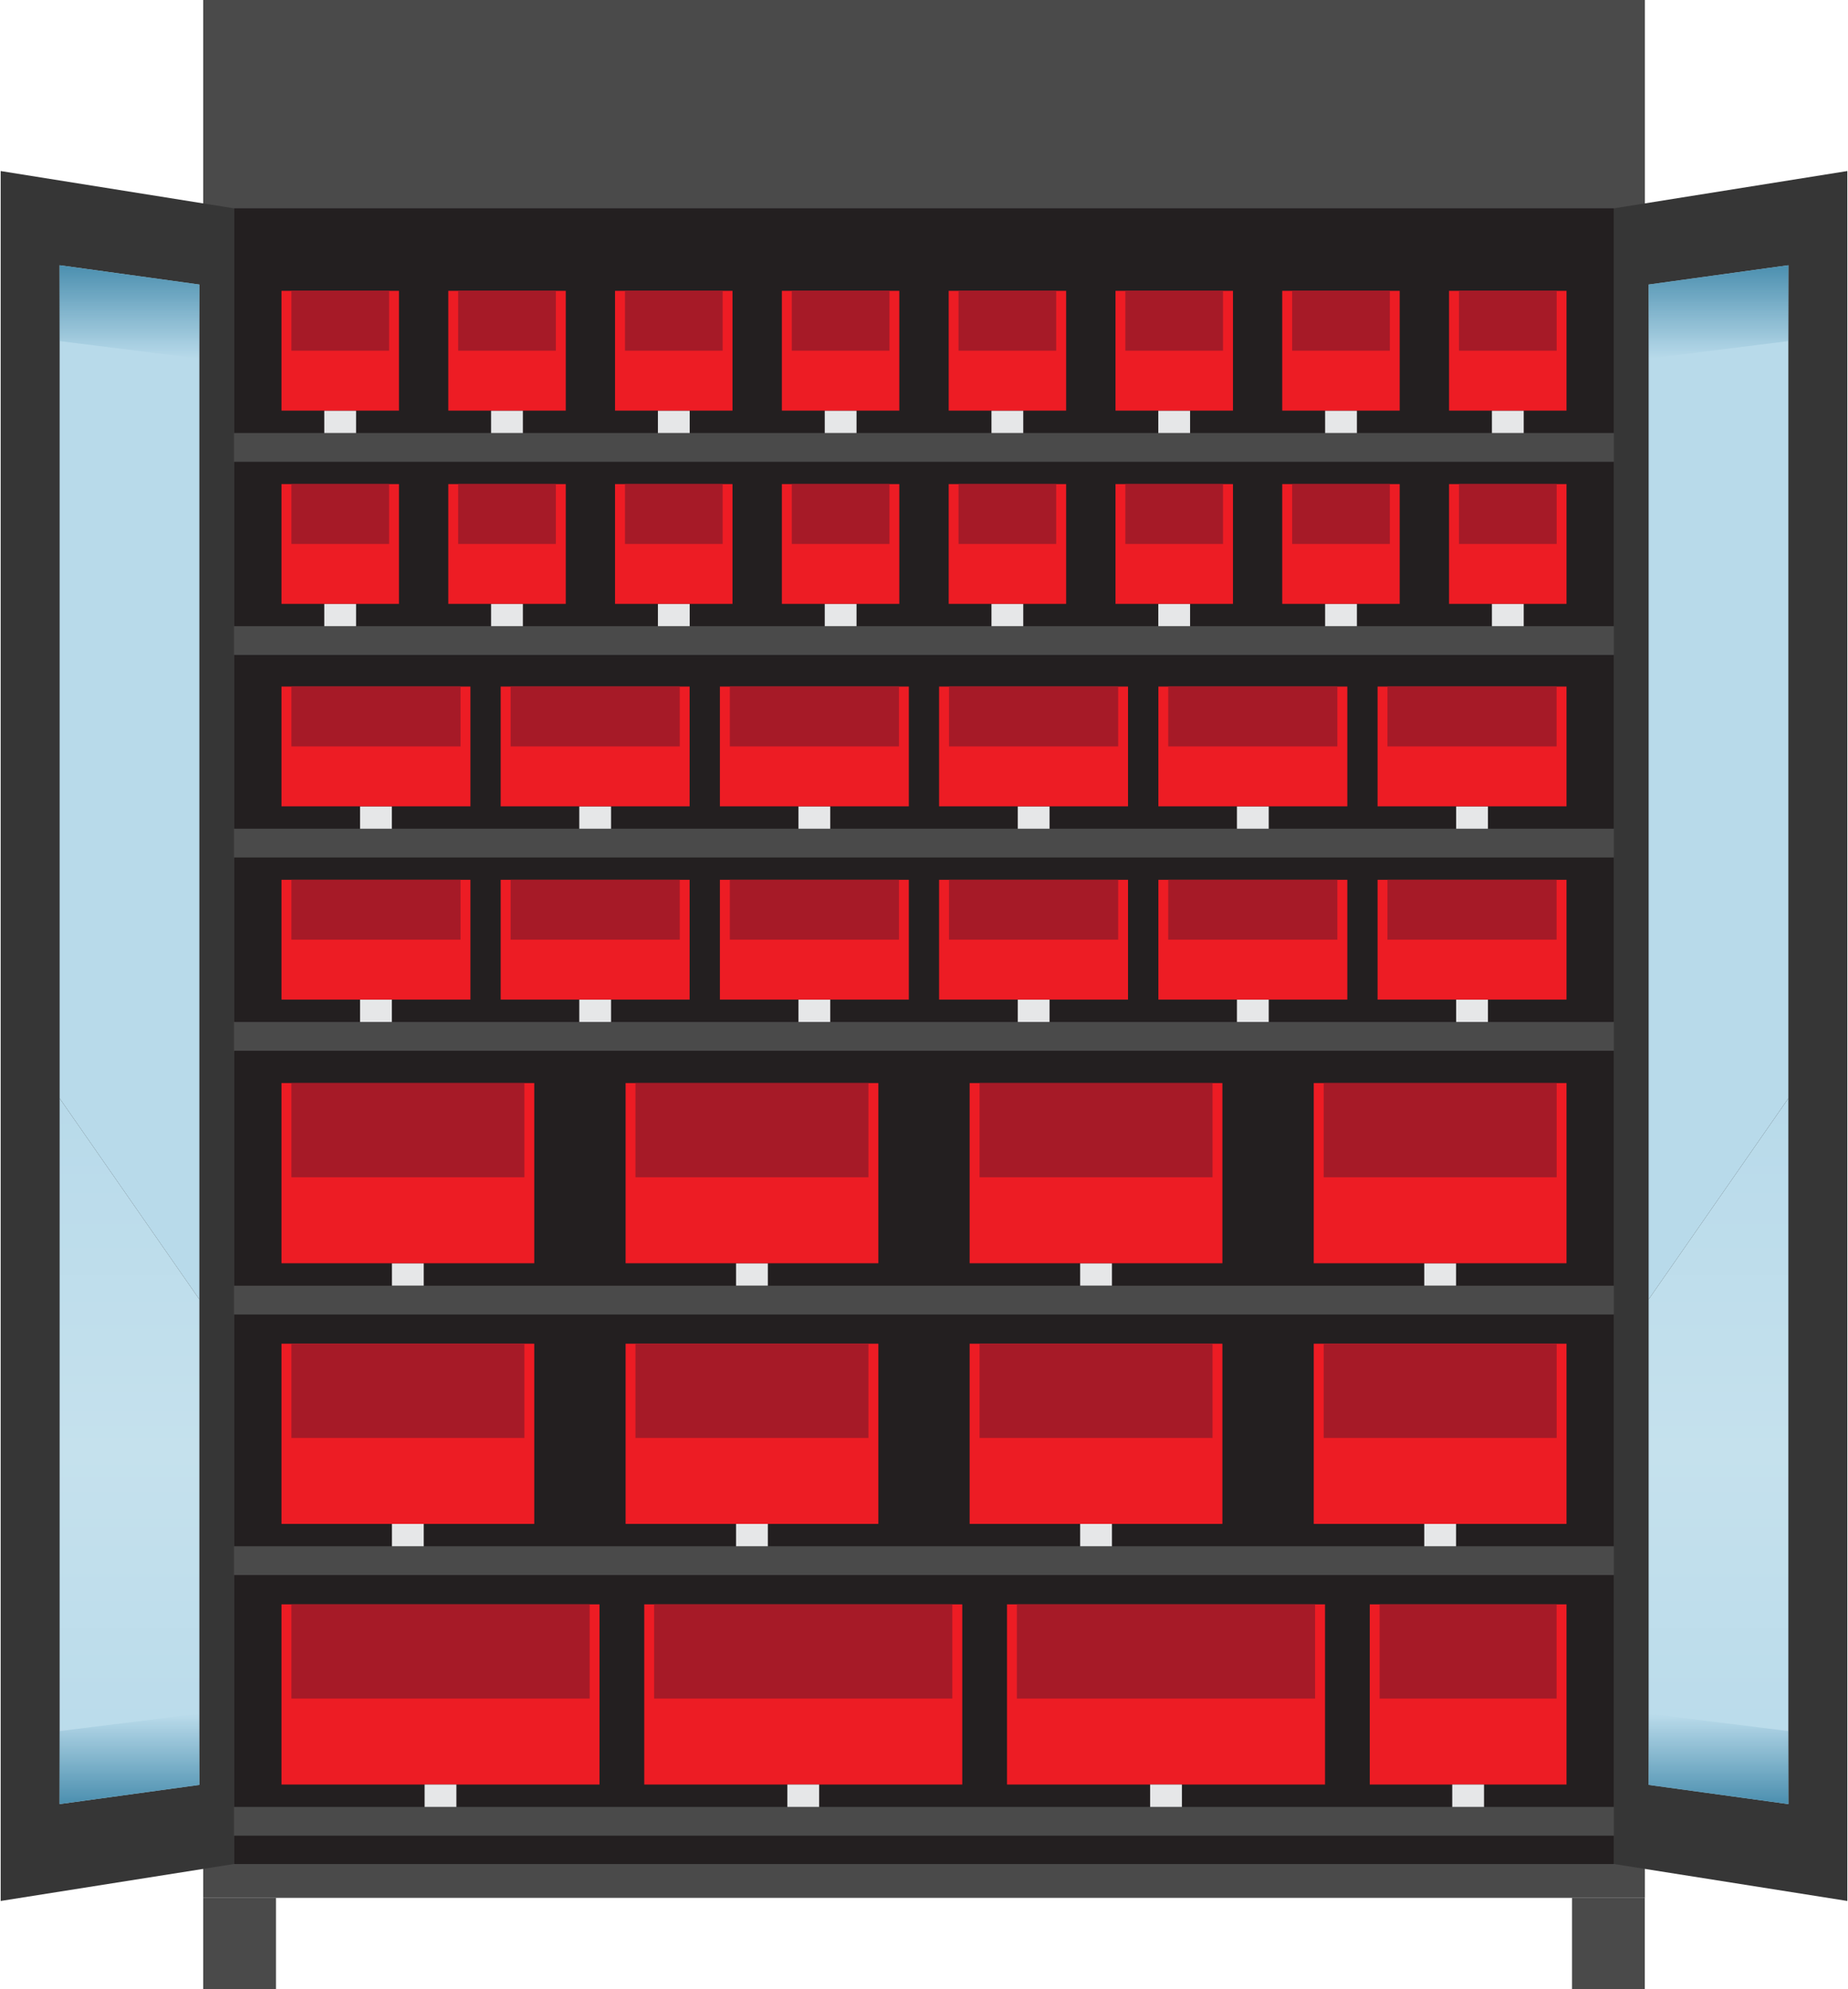
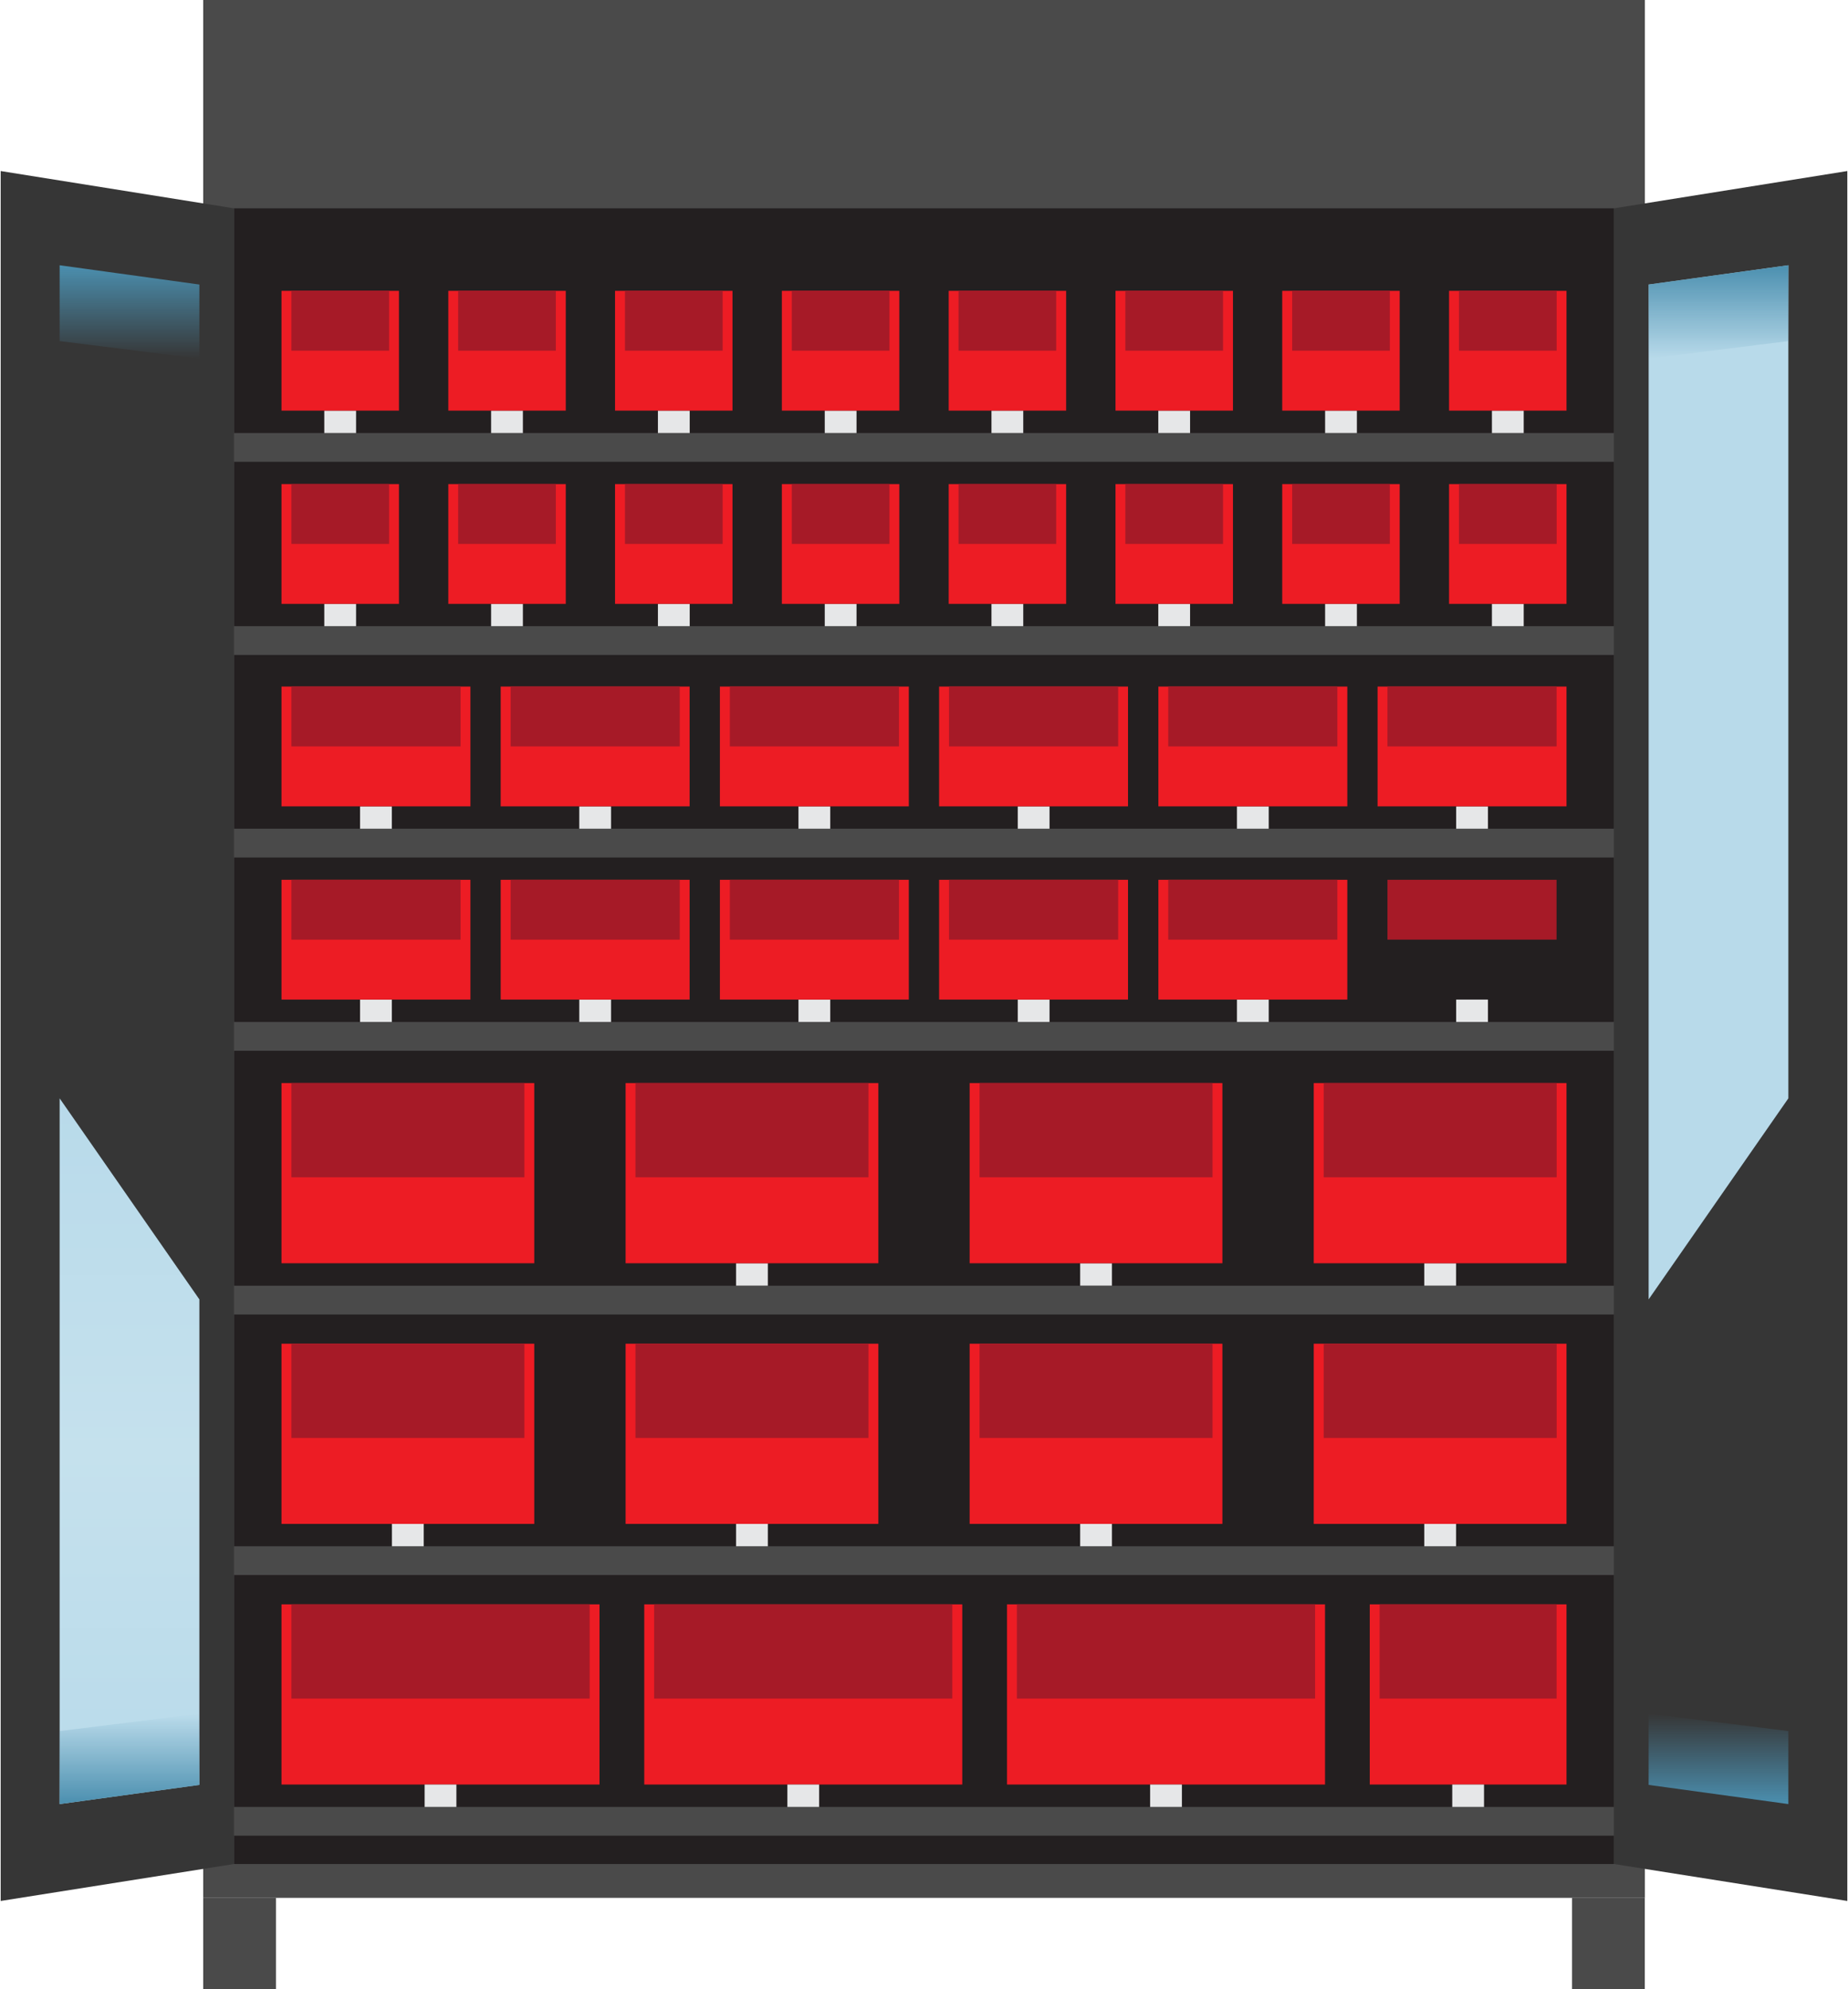
<svg xmlns="http://www.w3.org/2000/svg" xmlns:xlink="http://www.w3.org/1999/xlink" id="Layer_1" data-name="Layer 1" width="2.89in" height="3.11in" version="1.1" viewBox="0 0 208 224">
  <defs>
    <style>
      .cls-1 {
        fill: none;
      }

      .cls-1, .cls-2, .cls-3, .cls-4, .cls-5, .cls-6, .cls-7, .cls-8, .cls-9, .cls-10, .cls-11, .cls-12, .cls-13, .cls-14 {
        stroke-width: 0px;
      }

      .cls-2 {
        fill: #ed1c24;
      }

      .cls-3 {
        fill: url(#linear-gradient);
      }

      .cls-4 {
        fill: #a61a27;
      }

      .cls-5 {
        fill: #b8daea;
      }

      .cls-6 {
        fill: #363636;
      }

      .cls-7 {
        fill: url(#linear-gradient-4);
      }

      .cls-8 {
        fill: url(#linear-gradient-2);
      }

      .cls-9 {
        fill: url(#linear-gradient-3);
      }

      .cls-10 {
        fill: url(#linear-gradient-5);
      }

      .cls-11 {
        fill: url(#linear-gradient-6);
      }

      .cls-12 {
        fill: #e6e7e8;
      }

      .cls-13 {
        fill: #4a4a4a;
      }

      .cls-14 {
        fill: #231f20;
      }
    </style>
    <linearGradient id="linear-gradient" x1="193.49" y1="203.15" x2="193.49" y2="123.68" gradientUnits="userSpaceOnUse">
      <stop offset="0" stop-color="#b8daea" />
      <stop offset=".5" stop-color="#c5e1ed" />
      <stop offset="1" stop-color="#b8daea" />
    </linearGradient>
    <linearGradient id="linear-gradient-2" x1="193.49" y1="29.87" x2="193.49" y2="40.38" gradientUnits="userSpaceOnUse">
      <stop offset="0" stop-color="#4b8faf" />
      <stop offset="1" stop-color="#4b8faf" stop-opacity="0" />
    </linearGradient>
    <linearGradient id="linear-gradient-3" y1="203.15" y2="192.97" xlink:href="#linear-gradient-2" />
    <linearGradient id="linear-gradient-4" x1="-1406.62" y1="203.15" x2="-1406.62" y2="123.68" gradientTransform="translate(-1392.11) rotate(-180) scale(1 -1)" xlink:href="#linear-gradient" />
    <linearGradient id="linear-gradient-5" x1="-1406.62" y1="29.87" x2="-1406.62" y2="40.38" gradientTransform="translate(-1392.11) rotate(-180) scale(1 -1)" xlink:href="#linear-gradient-2" />
    <linearGradient id="linear-gradient-6" x1="-1406.62" y1="203.15" x2="-1406.62" y2="192.97" gradientTransform="translate(-1392.11) rotate(-180) scale(1 -1)" xlink:href="#linear-gradient-2" />
  </defs>
  <rect class="cls-13" x="22.81" width="162.39" height="213.71" />
  <polygon class="cls-6" points="181.72 209.9 208 214.06 208 19.26 181.72 23.46 181.72 209.9" />
  <rect class="cls-14" x="26.28" y="23.46" width="155.43" height="186.44" />
  <rect class="cls-13" x="22.81" y="213.71" width="8.2" height="10.29" />
  <rect class="cls-13" x="176.99" y="213.71" width="8.2" height="10.29" />
  <g>
    <polygon class="cls-5" points="201.36 29.87 185.62 32.04 185.62 146.32 201.36 123.68 201.36 29.87" />
-     <polygon class="cls-3" points="185.62 146.32 185.62 200.99 201.36 203.15 201.36 123.68 185.62 146.32" />
    <polygon class="cls-8" points="201.36 38.41 185.62 40.38 185.62 32.04 201.36 29.87 201.36 38.41" />
    <polygon class="cls-9" points="201.36 203.15 185.62 200.99 185.62 192.97 201.36 194.93 201.36 203.15" />
  </g>
  <polygon class="cls-6" points="26.28 209.9 0 214.06 0 19.26 26.28 23.46 26.28 209.9" />
  <g>
-     <polygon class="cls-5" points="6.64 29.87 22.38 32.04 22.38 146.32 6.64 123.68 6.64 29.87" />
    <polygon class="cls-7" points="22.38 146.32 22.38 200.99 6.64 203.15 6.64 123.68 22.38 146.32" />
    <polygon class="cls-10" points="6.64 38.41 22.38 40.38 22.38 32.04 6.64 29.87 6.64 38.41" />
    <polygon class="cls-11" points="6.64 203.15 22.38 200.99 22.38 192.97 6.64 194.93 6.64 203.15" />
  </g>
  <g>
    <rect class="cls-13" x="26.28" y="48.76" width="155.43" height="3.24" />
    <rect class="cls-12" x="36.45" y="46.24" width="3.58" height="2.52" />
    <rect class="cls-2" x="31.63" y="32.75" width="13.23" height="13.49" />
    <rect class="cls-4" x="32.75" y="32.75" width="11" height="6.74" />
    <rect class="cls-12" x="55.24" y="46.24" width="3.58" height="2.52" />
    <rect class="cls-2" x="50.42" y="32.75" width="13.23" height="13.49" />
    <rect class="cls-4" x="51.53" y="32.75" width="11" height="6.74" />
    <rect class="cls-12" x="74.03" y="46.24" width="3.58" height="2.52" />
    <rect class="cls-2" x="69.2" y="32.75" width="13.23" height="13.49" />
    <rect class="cls-4" x="70.32" y="32.75" width="11" height="6.74" />
    <rect class="cls-12" x="92.82" y="46.24" width="3.58" height="2.52" />
    <rect class="cls-2" x="87.99" y="32.75" width="13.23" height="13.49" />
    <rect class="cls-4" x="89.11" y="32.75" width="11" height="6.74" />
    <rect class="cls-12" x="111.6" y="46.24" width="3.58" height="2.52" />
    <rect class="cls-2" x="106.78" y="32.75" width="13.23" height="13.49" />
    <rect class="cls-4" x="107.89" y="32.75" width="11" height="6.74" />
    <rect class="cls-12" x="130.39" y="46.24" width="3.58" height="2.52" />
    <rect class="cls-2" x="125.57" y="32.75" width="13.23" height="13.49" />
    <rect class="cls-4" x="126.68" y="32.75" width="11" height="6.74" />
    <rect class="cls-12" x="149.18" y="46.24" width="3.58" height="2.52" />
    <rect class="cls-2" x="144.35" y="32.75" width="13.23" height="13.49" />
    <rect class="cls-4" x="145.47" y="32.75" width="11" height="6.74" />
    <rect class="cls-12" x="167.97" y="46.24" width="3.58" height="2.52" />
    <rect class="cls-2" x="163.14" y="32.75" width="13.23" height="13.49" />
    <rect class="cls-4" x="164.26" y="32.75" width="11" height="6.74" />
  </g>
  <g>
    <rect class="cls-13" x="26.28" y="70.51" width="155.43" height="3.24" />
    <rect class="cls-12" x="36.45" y="67.99" width="3.58" height="2.52" />
    <rect class="cls-2" x="31.63" y="54.51" width="13.23" height="13.49" />
    <rect class="cls-4" x="32.75" y="54.51" width="11" height="6.74" />
    <rect class="cls-12" x="55.24" y="67.99" width="3.58" height="2.52" />
    <rect class="cls-2" x="50.42" y="54.51" width="13.23" height="13.49" />
    <rect class="cls-4" x="51.53" y="54.51" width="11" height="6.74" />
    <rect class="cls-12" x="74.03" y="67.99" width="3.58" height="2.52" />
    <rect class="cls-2" x="69.2" y="54.51" width="13.23" height="13.49" />
    <rect class="cls-4" x="70.32" y="54.51" width="11" height="6.74" />
    <rect class="cls-12" x="92.82" y="67.99" width="3.58" height="2.52" />
    <rect class="cls-2" x="87.99" y="54.51" width="13.23" height="13.49" />
    <rect class="cls-4" x="89.11" y="54.51" width="11" height="6.74" />
    <rect class="cls-12" x="111.6" y="67.99" width="3.58" height="2.52" />
    <rect class="cls-2" x="106.78" y="54.51" width="13.23" height="13.49" />
    <rect class="cls-4" x="107.89" y="54.51" width="11" height="6.74" />
    <rect class="cls-12" x="130.39" y="67.99" width="3.58" height="2.52" />
    <rect class="cls-2" x="125.57" y="54.51" width="13.23" height="13.49" />
    <rect class="cls-4" x="126.68" y="54.51" width="11" height="6.74" />
    <rect class="cls-12" x="149.18" y="67.99" width="3.58" height="2.52" />
    <rect class="cls-2" x="144.35" y="54.51" width="13.23" height="13.49" />
    <rect class="cls-4" x="145.47" y="54.51" width="11" height="6.74" />
    <rect class="cls-12" x="167.97" y="67.99" width="3.58" height="2.52" />
    <rect class="cls-2" x="163.14" y="54.51" width="13.23" height="13.49" />
    <rect class="cls-4" x="164.26" y="54.51" width="11" height="6.74" />
  </g>
  <g>
    <rect class="cls-13" x="26.28" y="93.32" width="155.43" height="3.24" />
    <g>
      <rect class="cls-12" x="40.48" y="90.8" width="3.58" height="2.52" />
      <g>
        <rect class="cls-2" x="31.63" y="77.31" width="21.28" height="13.49" />
        <rect class="cls-4" x="32.75" y="77.31" width="19.05" height="6.74" />
      </g>
    </g>
    <g>
      <rect class="cls-12" x="65.17" y="90.8" width="3.58" height="2.52" />
      <g>
        <rect class="cls-2" x="56.32" y="77.31" width="21.28" height="13.49" />
        <rect class="cls-4" x="57.44" y="77.31" width="19.05" height="6.74" />
      </g>
    </g>
    <g>
      <rect class="cls-12" x="89.86" y="90.8" width="3.58" height="2.52" />
      <g>
        <rect class="cls-2" x="81.01" y="77.31" width="21.28" height="13.49" />
        <rect class="cls-4" x="82.13" y="77.31" width="19.05" height="6.74" />
      </g>
    </g>
    <g>
      <rect class="cls-12" x="114.56" y="90.8" width="3.58" height="2.52" />
      <g>
        <rect class="cls-2" x="105.7" y="77.31" width="21.28" height="13.49" />
        <rect class="cls-4" x="106.82" y="77.31" width="19.05" height="6.74" />
      </g>
    </g>
    <g>
      <rect class="cls-12" x="139.25" y="90.8" width="3.58" height="2.52" />
      <g>
        <rect class="cls-2" x="130.4" y="77.31" width="21.28" height="13.49" />
        <rect class="cls-4" x="131.51" y="77.31" width="19.05" height="6.74" />
      </g>
    </g>
    <g>
      <rect class="cls-12" x="163.94" y="90.8" width="3.58" height="2.52" />
      <g>
        <rect class="cls-2" x="155.09" y="77.31" width="21.28" height="13.49" />
        <rect class="cls-4" x="156.2" y="77.31" width="19.05" height="6.74" />
      </g>
    </g>
  </g>
  <g>
    <rect class="cls-13" x="26.28" y="115.08" width="155.43" height="3.24" />
    <g>
      <rect class="cls-12" x="40.48" y="112.56" width="3.58" height="2.52" />
      <g>
        <rect class="cls-2" x="31.63" y="99.07" width="21.28" height="13.49" />
        <rect class="cls-4" x="32.75" y="99.07" width="19.05" height="6.74" />
      </g>
    </g>
    <g>
      <rect class="cls-12" x="65.17" y="112.56" width="3.58" height="2.52" />
      <g>
        <rect class="cls-2" x="56.32" y="99.07" width="21.28" height="13.49" />
        <rect class="cls-4" x="57.44" y="99.07" width="19.05" height="6.74" />
      </g>
    </g>
    <g>
      <rect class="cls-12" x="89.86" y="112.56" width="3.58" height="2.52" />
      <g>
        <rect class="cls-2" x="81.01" y="99.07" width="21.28" height="13.49" />
        <rect class="cls-4" x="82.13" y="99.07" width="19.05" height="6.74" />
      </g>
    </g>
    <g>
      <rect class="cls-12" x="114.56" y="112.56" width="3.58" height="2.52" />
      <g>
        <rect class="cls-2" x="105.7" y="99.07" width="21.28" height="13.49" />
        <rect class="cls-4" x="106.82" y="99.07" width="19.05" height="6.74" />
      </g>
    </g>
    <g>
      <rect class="cls-12" x="139.25" y="112.56" width="3.58" height="2.52" />
      <g>
        <rect class="cls-2" x="130.4" y="99.07" width="21.28" height="13.49" />
        <rect class="cls-4" x="131.51" y="99.07" width="19.05" height="6.74" />
      </g>
    </g>
    <g>
      <rect class="cls-12" x="163.94" y="112.56" width="3.58" height="2.52" />
      <g>
-         <rect class="cls-2" x="155.09" y="99.07" width="21.28" height="13.49" />
        <rect class="cls-4" x="156.2" y="99.07" width="19.05" height="6.74" />
      </g>
    </g>
  </g>
  <g>
    <rect class="cls-13" x="26.28" y="144.78" width="155.43" height="3.24" />
    <g>
-       <rect class="cls-12" x="44.07" y="142.25" width="3.58" height="2.52" />
      <g>
        <rect class="cls-2" x="31.63" y="121.96" width="28.47" height="20.29" />
        <rect class="cls-4" x="32.75" y="121.96" width="26.24" height="10.61" />
      </g>
    </g>
    <g>
      <rect class="cls-12" x="82.83" y="142.25" width="3.58" height="2.52" />
      <g>
        <rect class="cls-2" x="70.39" y="121.96" width="28.47" height="20.29" />
        <rect class="cls-4" x="71.5" y="121.96" width="26.24" height="10.61" />
      </g>
    </g>
    <g>
      <rect class="cls-12" x="121.59" y="142.25" width="3.58" height="2.52" />
      <g>
        <rect class="cls-2" x="109.14" y="121.96" width="28.47" height="20.29" />
        <rect class="cls-4" x="110.26" y="121.96" width="26.24" height="10.61" />
      </g>
    </g>
    <g>
      <rect class="cls-12" x="160.35" y="142.25" width="3.58" height="2.52" />
      <g>
        <rect class="cls-2" x="147.9" y="121.96" width="28.47" height="20.29" />
        <rect class="cls-4" x="149.02" y="121.96" width="26.24" height="10.61" />
      </g>
    </g>
  </g>
  <g>
    <rect class="cls-13" x="26.28" y="174.12" width="155.43" height="3.24" />
    <rect class="cls-12" x="44.07" y="171.6" width="3.58" height="2.52" />
    <g>
      <rect class="cls-2" x="31.63" y="151.31" width="28.47" height="20.29" />
      <rect class="cls-4" x="32.75" y="151.31" width="26.24" height="10.61" />
    </g>
    <g>
      <rect class="cls-12" x="82.83" y="171.6" width="3.58" height="2.52" />
      <g>
        <rect class="cls-2" x="70.39" y="151.31" width="28.47" height="20.29" />
        <rect class="cls-4" x="71.5" y="151.31" width="26.24" height="10.61" />
      </g>
    </g>
    <g>
      <rect class="cls-12" x="121.59" y="171.6" width="3.58" height="2.52" />
      <g>
        <rect class="cls-2" x="109.14" y="151.31" width="28.47" height="20.29" />
        <rect class="cls-4" x="110.26" y="151.31" width="26.24" height="10.61" />
      </g>
    </g>
    <g>
      <rect class="cls-12" x="160.35" y="171.6" width="3.58" height="2.52" />
      <g>
        <rect class="cls-2" x="147.9" y="151.31" width="28.47" height="20.29" />
        <rect class="cls-4" x="149.02" y="151.31" width="26.24" height="10.61" />
      </g>
    </g>
  </g>
  <g>
    <rect class="cls-13" x="26.28" y="203.47" width="155.43" height="3.24" />
    <g>
      <g>
        <rect class="cls-2" x="31.63" y="180.66" width="35.82" height="20.29" />
        <rect class="cls-4" x="32.75" y="180.66" width="33.59" height="10.61" />
      </g>
      <rect class="cls-12" x="47.75" y="200.95" width="3.58" height="2.52" />
    </g>
    <g>
      <g>
        <rect class="cls-2" x="72.49" y="180.66" width="35.82" height="20.29" />
        <rect class="cls-4" x="73.6" y="180.66" width="33.59" height="10.61" />
      </g>
      <rect class="cls-12" x="88.61" y="200.95" width="3.58" height="2.52" />
    </g>
    <g>
      <g>
        <rect class="cls-2" x="113.35" y="180.66" width="35.82" height="20.29" />
        <rect class="cls-4" x="114.46" y="180.66" width="33.59" height="10.61" />
      </g>
      <rect class="cls-12" x="129.47" y="200.95" width="3.58" height="2.52" />
    </g>
    <g>
      <g>
        <rect class="cls-2" x="154.21" y="180.66" width="22.16" height="20.29" />
        <rect class="cls-4" x="155.32" y="180.66" width="19.93" height="10.61" />
      </g>
      <rect class="cls-12" x="163.5" y="200.95" width="3.58" height="2.52" />
    </g>
  </g>
  <rect class="cls-1" x="52.29" y="5.95" width="20.47" height="11.56" />
</svg>